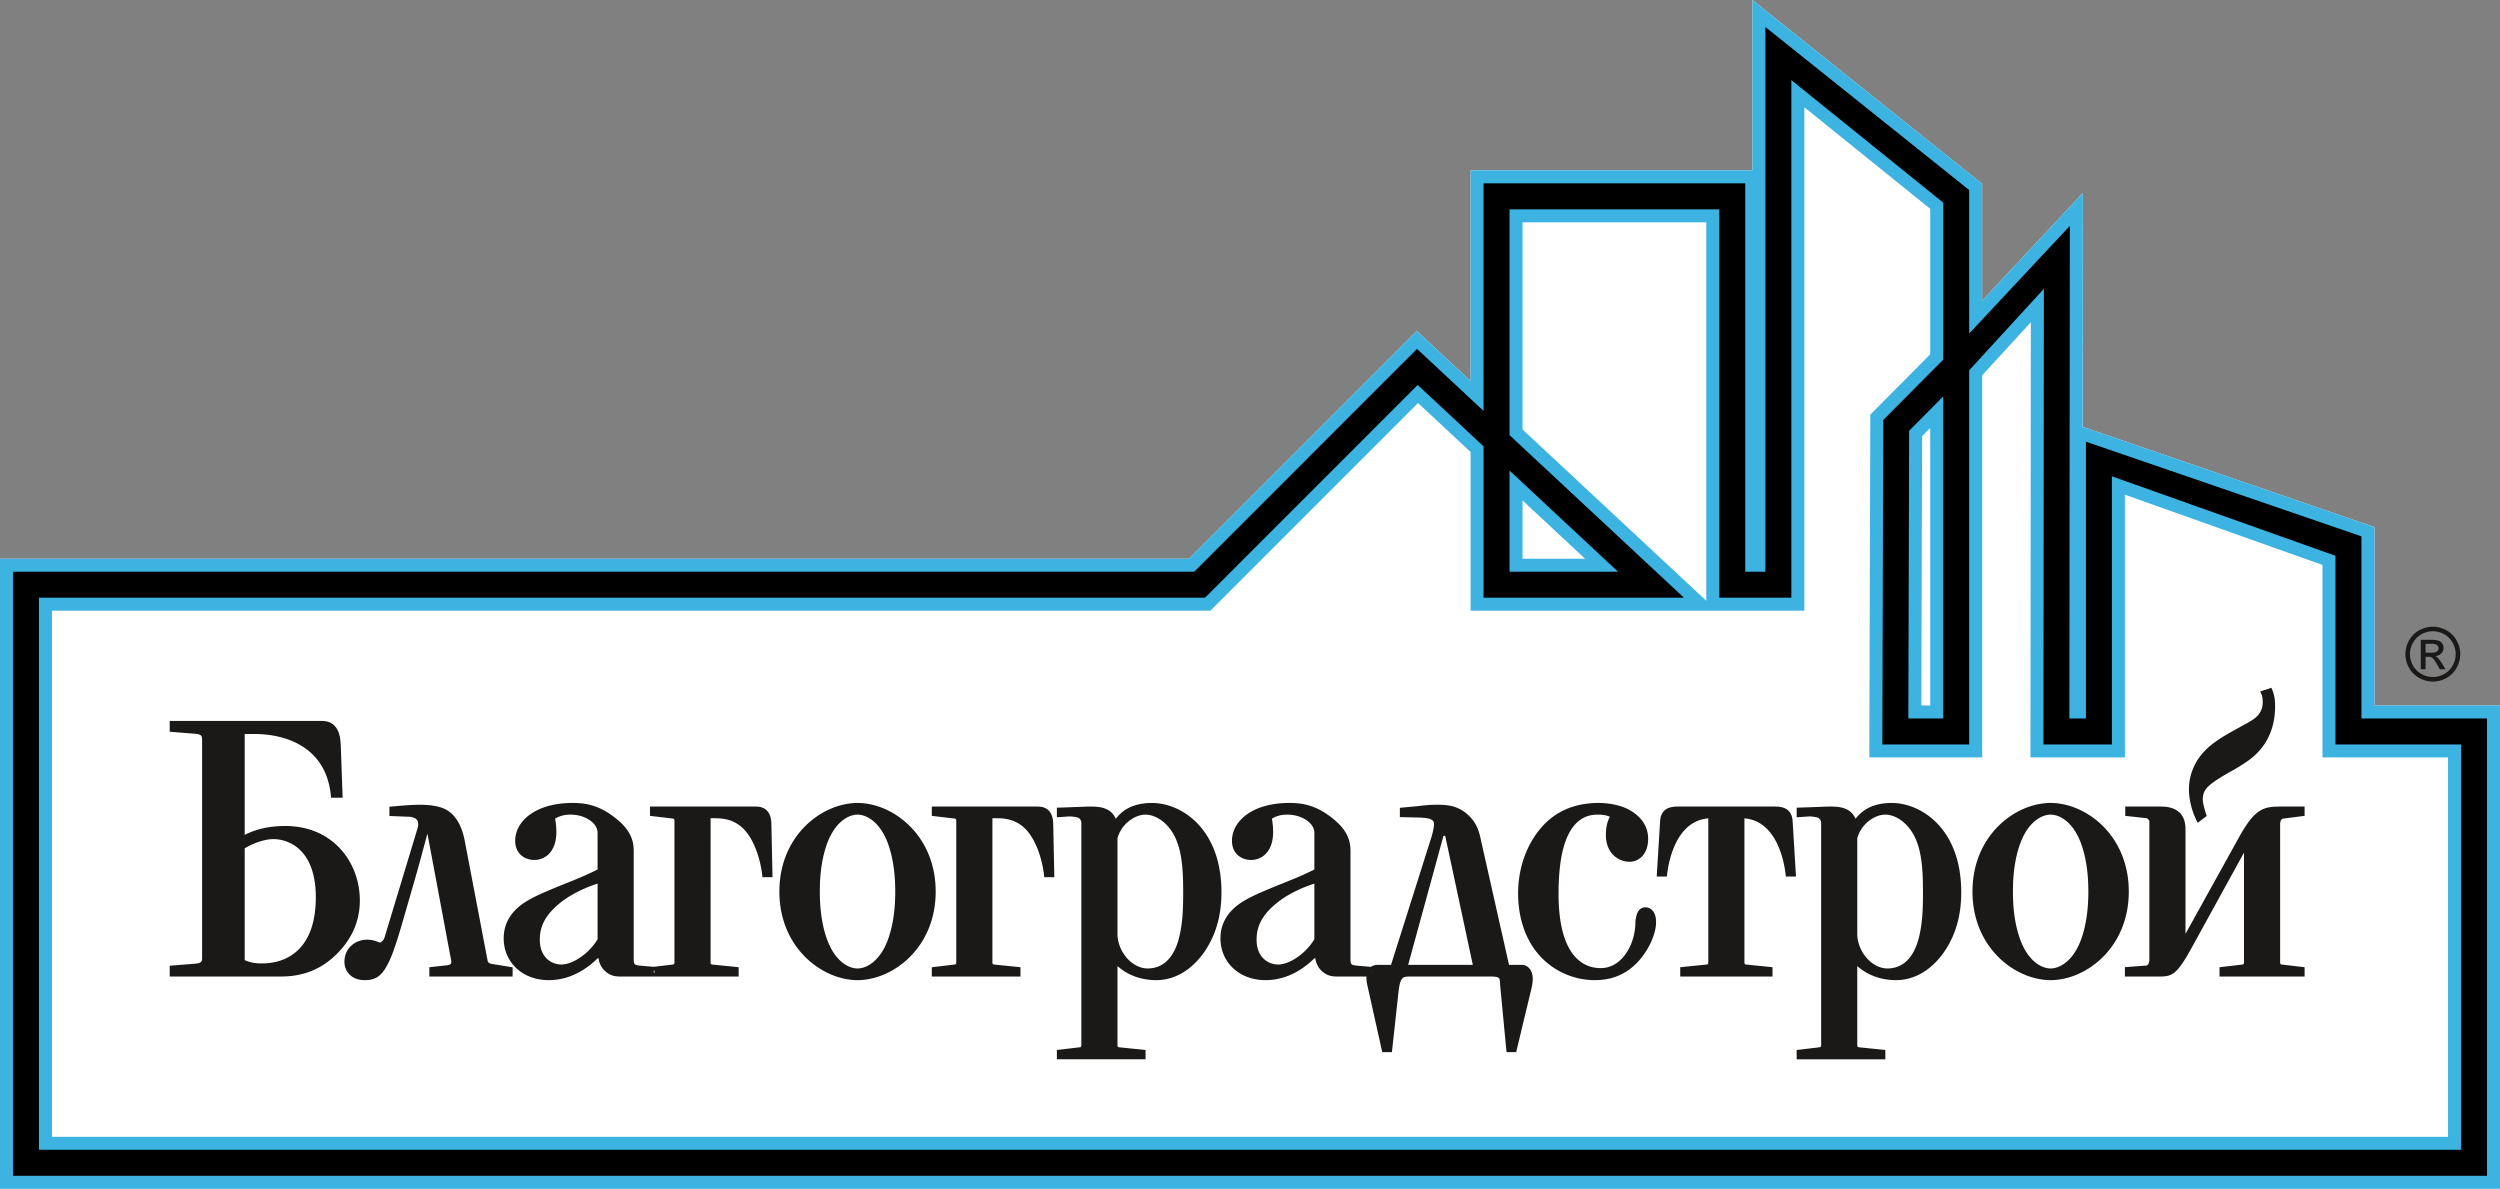
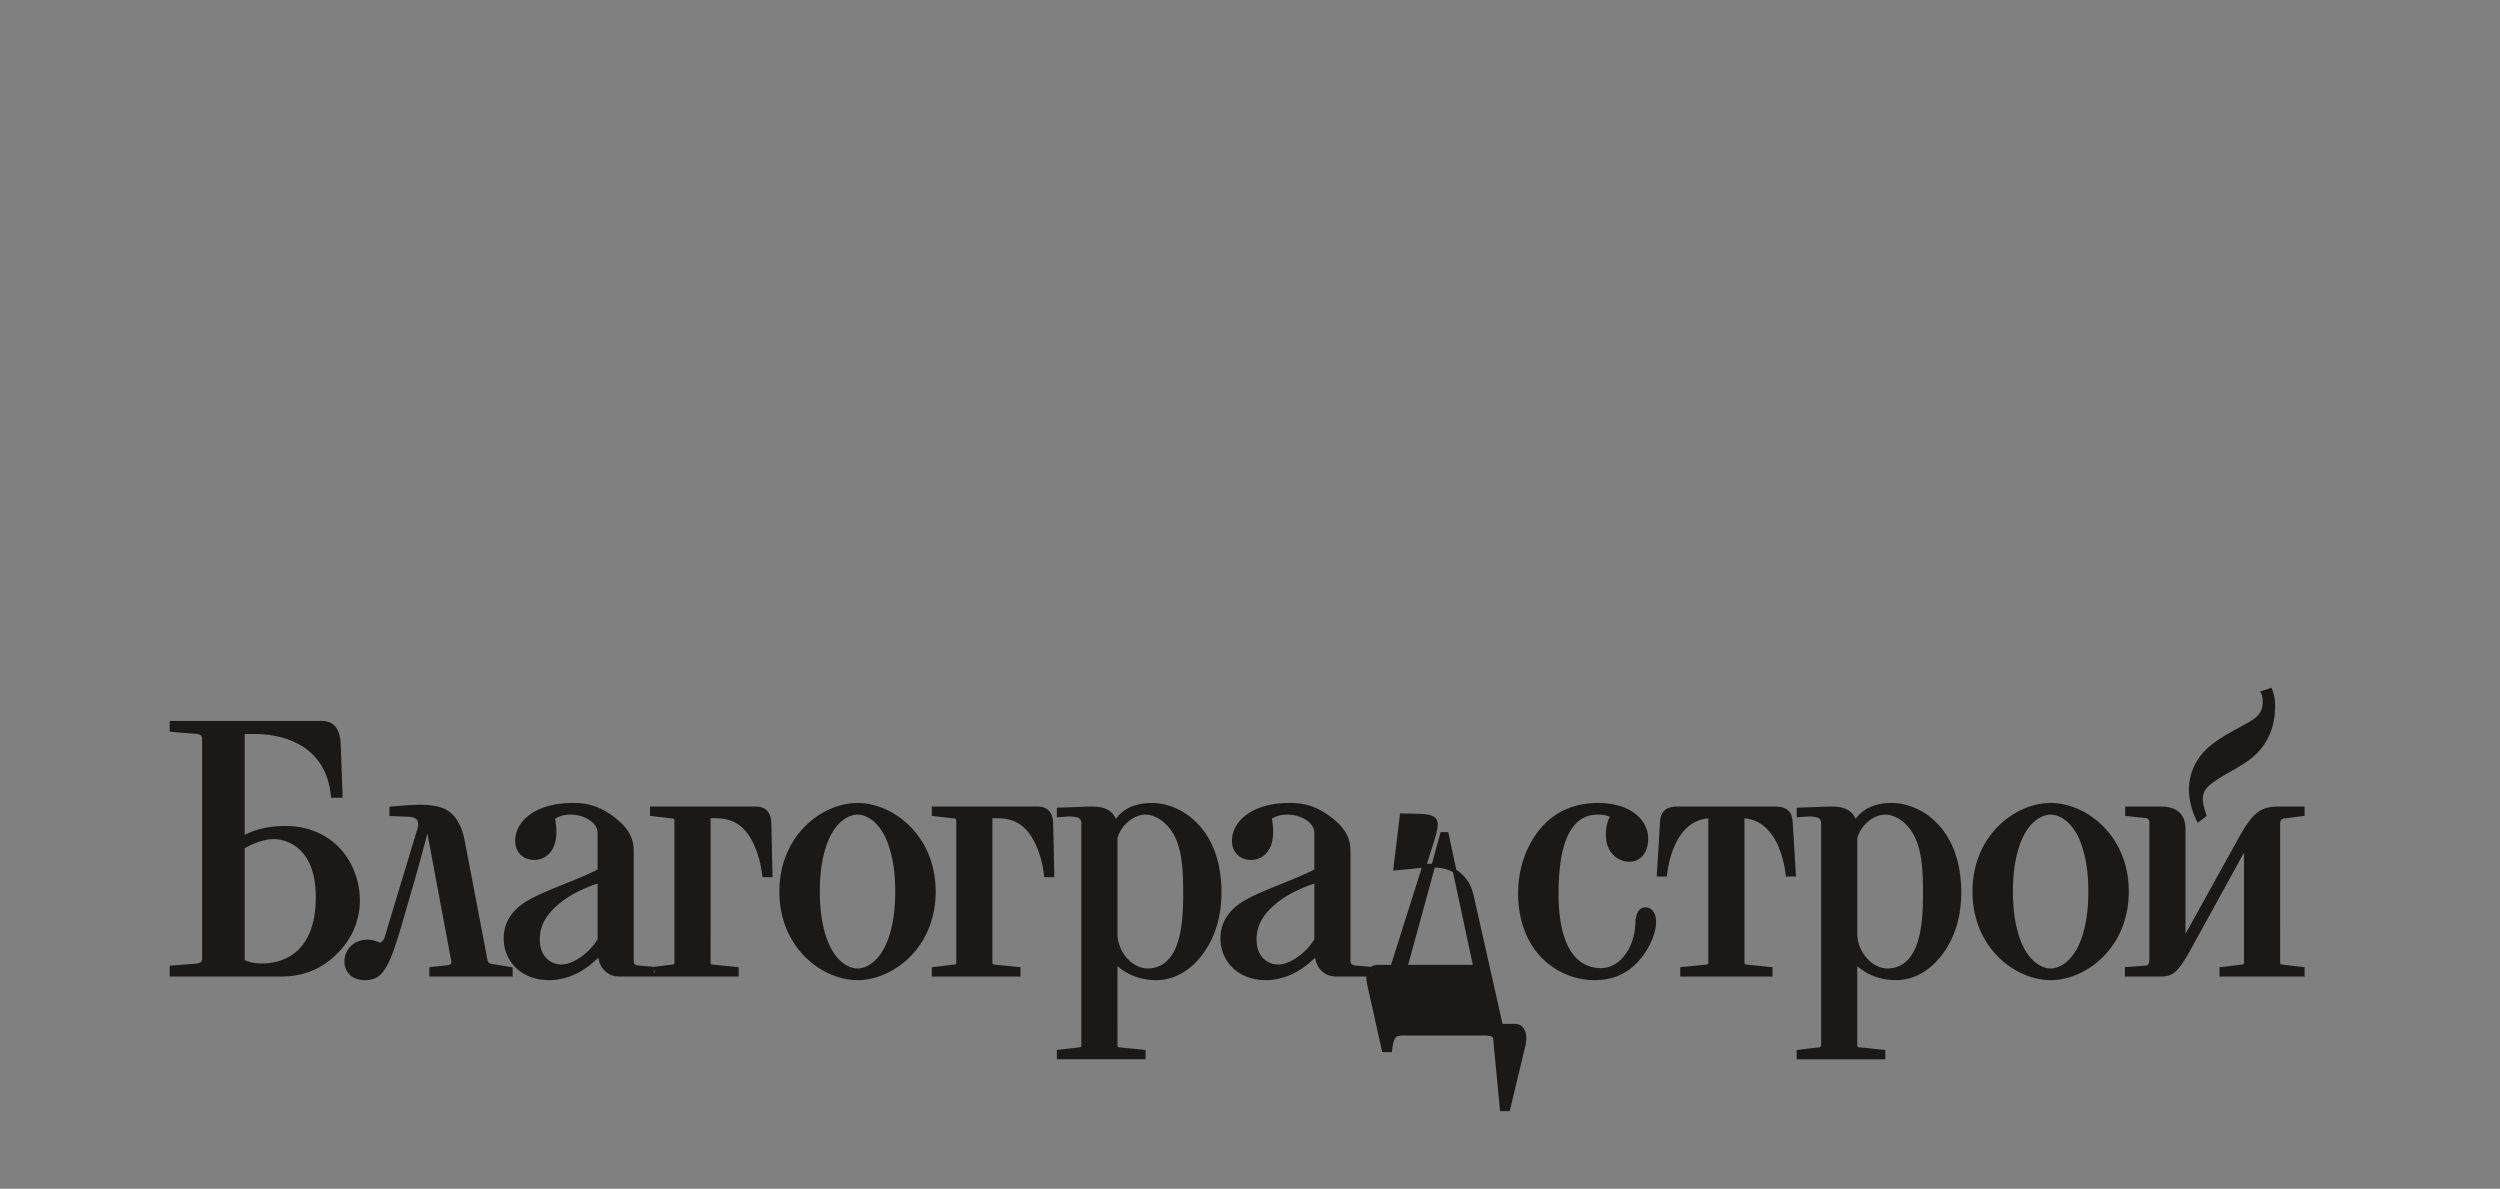
<svg xmlns="http://www.w3.org/2000/svg" height="89.699" width="188.638">
  <rect width="100%" height="100%" fill="#808080" stroke="none" />
  <path d="M-67.132-414.468v841.89h595.275v-841.89z" fill="none" />
-   <path d="M0 89.698v-47.54h89.706l17.192-17.195 4.065 3.79V12.854h21.265V0l17.337 13.869v8.813l7.597-8.123-.016 17.646 22.017 7.566v13.46h9.475v36.467H0z" fill="#fff" fill-rule="evenodd" />
  <g fill-rule="evenodd">
-     <path d="M18.322 63.933c.598-.38 1.548-.76 2.308-.76 1.059 0 3.34.678 3.34 4.534 0 3.909-2.145 5.13-4.209 5.13-.624 0-1.031-.108-1.439-.298zm7.385-3.883l-.136-3.8c-.027-.57-.108-1.71-1.276-1.71H12.947v.542l1.683.136c.408.027.76.082.76.543v16.56c0 .462-.352.517-.76.544L12.947 73v.543h8.226c1.385 0 2.932-.353 4.317-1.846.814-.868 1.52-2.09 1.52-3.746 0-2.797-1.955-5.484-5.484-5.484-1.303 0-2.307.271-3.204.76v-7.982h.951c1.954 0 5.457.76 5.837 4.805zm3.818.95v.435l1.384.054c.299.027.788.136.788.706 0 .136-.028.272-.082.435l-2.47 8.171c-.055.19-.3.462-.462.462-.163 0-.434-.217-.977-.217-.842 0-1.575.597-1.575 1.52 0 .652.462 1.249 1.385 1.249.733 0 1.113-.244 1.52-.95.353-.598.706-1.575 1.33-3.774.706-2.443 1.005-3.42 1.765-6.299h.244l1.82 9.72v.081c0 .163-.082.326-.408.38l-1.249.136v.434h6v-.434l-1.493-.244c-.272-.055-.38-.218-.407-.435l-1.684-8.823c-.108-.597-.38-1.846-1.357-2.389-.597-.326-1.52-.353-1.873-.353-.163 0-.625 0-1.548.081zm15.708 9.91c-.65 1.113-1.927 2.009-2.877 2.009-.815 0-1.765-.597-1.765-2.009 0-.814.217-1.928 1.928-3.15.733-.515 1.764-1.004 2.714-1.275zm0-5.213c-1.085.543-1.737.788-2.47 1.086-1.764.706-2.606 1.086-3.23 1.52-.924.652-1.385 1.494-1.385 2.498 0 1.71 1.33 3.014 3.258 3.014.814 0 2.199-.217 3.638-1.656h.244c.027.434.217.787.461 1.004.38.353.733.38 1.114.38h2.661v-.434L48.246 73c-.516-.054-.57-.217-.57-.651v-8.063c0-.516-.054-.978-.462-1.575-.38-.543-1.085-1.086-1.656-1.412-.841-.461-1.547-.57-2.362-.57-2.687 0-4.18 1.303-4.18 2.715 0 .896.651 1.303 1.303 1.303.651 0 1.52-.461 1.52-1.982 0-.434-.054-.76-.108-1.058.407-.272.814-.38 1.33-.38 1.113 0 2.171.651 2.171 1.52zm12.913.353l-.082-3.882c-.026-1.113-.705-1.167-1.058-1.167h-7.819v.434l1.602.19c.217.027.244.19.244.326v10.642c0 .136-.027.299-.244.326l-1.602.19v.434h6.407v-.434l-1.873-.19c-.217-.027-.244-.19-.244-.326V61.598h.407c.977 0 2.307.163 3.176 2.172.434.977.57 2.009.597 2.28zm6.56-5.32c-2.58 0-5.756 2.361-5.756 6.542 0 4.18 3.177 6.543 5.756 6.543s5.755-2.362 5.755-6.543c0-4.18-3.176-6.543-5.755-6.543zm0 12.488c-.68 0-1.82-.516-2.47-2.39-.381-1.113-.517-2.307-.517-3.556s.136-2.443.516-3.556c.652-1.874 1.792-2.39 2.47-2.39.68 0 1.82.516 2.471 2.39.38 1.113.516 2.307.516 3.556s-.136 2.443-.516 3.557c-.652 1.873-1.792 2.389-2.47 2.389zM79.41 66.05l-.081-3.882c-.027-1.113-.706-1.167-1.06-1.167h-7.818v.434l1.602.19c.217.027.244.19.244.326v10.642c0 .136-.027.299-.244.326l-1.602.19v.434h6.407v-.434l-1.873-.19c-.217-.027-.244-.19-.244-.326V61.598h.407c.977 0 2.307.163 3.176 2.172.435.977.57 2.009.598 2.28zm4.768-2.823c.326-1.195 1.412-1.9 2.253-1.9.815 0 1.846.624 2.417 1.9.515 1.167.57 2.633.57 4.1 0 1.194-.028 2.416-.353 3.61-.57 2.036-1.82 2.28-2.47 2.28-1.222 0-2.336-1.248-2.417-2.633zm-.082-1.303c-.325-.896-1.221-.923-1.819-.923-.352 0-.787.027-1.601.054l-.788.027v.434l.815-.054c.19 0 .624.054.76.136a.574.574 0 0 1 .272.516v16.723c0 .136-.028.299-.245.326l-1.602.19v.434h6.408v-.434l-1.874-.19c-.217-.027-.244-.19-.244-.326V72.566c.95.977 2.118 1.249 3.068 1.249 1.792 0 3.203-1.303 3.99-2.878.543-1.086.788-2.28.788-3.61 0-4.752-2.986-6.598-5.104-6.598-1.547 0-2.253.652-2.66 1.195zm15.22 8.986c-.65 1.113-1.927 2.009-2.877 2.009-.814 0-1.764-.597-1.764-2.009 0-.814.217-1.928 1.927-3.15.733-.515 1.765-1.004 2.715-1.275zm0-5.213c-1.085.543-1.737.788-2.47 1.086-1.764.706-2.606 1.086-3.23 1.52-.923.652-1.385 1.494-1.385 2.498 0 1.71 1.33 3.014 3.258 3.014.815 0 2.2-.217 3.638-1.656h.244c.028.434.217.787.462 1.004.38.353.733.38 1.113.38H103.607v-.434l-1.277-.108c-.515-.055-.57-.218-.57-.652v-8.063c0-.516-.054-.978-.461-1.575-.38-.543-1.086-1.086-1.656-1.412-.842-.461-1.548-.57-2.362-.57-2.688 0-4.181 1.303-4.181 2.715 0 .896.652 1.303 1.303 1.303.652 0 1.52-.461 1.52-1.982 0-.434-.054-.76-.108-1.058.407-.272.814-.38 1.33-.38 1.113 0 2.172.651 2.172 1.52zm6.452-4.18l1.222.027c.76.027 1.357.081 1.357.651 0 .218-.136.842-.244 1.14l-3.04 9.611h-1.087c-.597 0-.733.434-.733.815 0 .19.027.352.055.488l1.112 4.996h.49l.488-4.453c.136-1.167.38-1.249 1.004-1.249h6.109c.923 0 .787.3.841.87l.462 4.832h.489l1.113-4.643a3.42 3.42 0 0 0 .108-.733c0-.461-.217-.923-.706-.923h-1.058l-2.145-9.53c-.136-.65-.299-1.248-.95-1.845-.733-.652-1.467-.706-2.2-.706-.705 0-1.004.054-1.52.109l-1.167.108zm3.394 1.411l2.144 10.018h-5.24l2.743-10.018zm12.505-1.357c-.244.407-.353.842-.353 1.439 0 1.33.923 1.873 1.63 1.873.732 0 1.275-.597 1.275-1.602 0-1.059-.733-1.71-1.33-2.036-.19-.109-.978-.516-2.28-.516-1.684 0-3.34.57-4.535 2.226-.95 1.304-1.384 2.905-1.384 4.453 0 1.819.543 3.339 1.412 4.398a5.47 5.47 0 0 0 4.235 2.009c1.14 0 2.171-.353 3.04-1.222.788-.787 1.44-2.063 1.44-3.013 0-.787-.408-.978-.652-.978-.543 0-.598.679-.625 1.086a4.634 4.634 0 0 1-.407 1.765c-.462.977-1.249 1.737-2.362 1.737-1.33 0-3.312-.896-3.312-5.755 0-.896.054-2.2.326-3.312.651-2.634 2.117-2.796 2.769-2.796.516 0 .814.081 1.113.244zm5.067-.57h-.082c-.461 0-1.194.027-1.249.977l-.244 4.018h.489c.081-.76.597-4.29 3.393-4.398v10.995c0 .136-.027.299-.244.326l-1.873.19v.434h6.678v-.434l-1.873-.19c-.217-.027-.244-.19-.244-.326V61.598c2.796.109 3.312 3.638 3.393 4.398h.489l-.245-4.018c-.054-.95-.787-.977-1.248-.977h-.082zm13.265 2.226c.326-1.194 1.412-1.9 2.254-1.9.814 0 1.846.624 2.416 1.9.515 1.167.57 2.633.57 4.1 0 1.194-.027 2.416-.353 3.61-.57 2.036-1.819 2.28-2.47 2.28-1.222 0-2.335-1.248-2.417-2.633zm-.081-1.303c-.326-.896-1.222-.923-1.82-.923-.352 0-.786.027-1.6.054l-.788.027v.435l.814-.055c.19 0 .625.054.76.136a.574.574 0 0 1 .272.516v16.723c0 .136-.027.299-.244.326l-1.602.19v.435h6.407v-.435l-1.874-.19c-.217-.027-.244-.19-.244-.326V72.566c.95.977 2.118 1.249 3.068 1.249 1.792 0 3.203-1.303 3.991-2.878.543-1.086.787-2.28.787-3.61 0-4.752-2.986-6.598-5.104-6.598-1.547 0-2.253.652-2.66 1.195zm14.813-1.195c-2.58 0-5.756 2.362-5.756 6.543 0 4.18 3.176 6.543 5.756 6.543 2.579 0 5.755-2.362 5.755-6.543 0-4.18-3.176-6.543-5.755-6.543zm0 12.489c-.68 0-1.82-.516-2.47-2.39-.381-1.112-.517-2.307-.517-3.556s.136-2.443.516-3.556c.652-1.874 1.792-2.39 2.47-2.39.68 0 1.82.516 2.471 2.39.38 1.113.516 2.307.516 3.556s-.136 2.443-.516 3.557c-.652 1.873-1.792 2.389-2.47 2.389zm11.61-11.701c-.245-.733-.272-1.06-.272-1.195 0-.733.407-1.086.895-1.439.408-.298.815-.516 1.222-.76.462-.244.896-.516 1.33-.814.734-.516 2.01-1.656 2.01-4.018 0-.57-.082-.896-.218-1.222l-.57.19c.109.217.136.434.136.733 0 1.031-.787 1.439-1.33 1.738-1.25.705-2.498 1.303-3.285 2.253a3.986 3.986 0 0 0-.95 2.579c0 .76.217 1.602.57 2.308zm-5.865 11.592v.434h2.443c.923 0 1.222-.108 2.281-2.009l4.045-7.357h.217v8.416c0 .136-.027.299-.244.326l-1.602.19v.434h6.136v-.434l-1.602-.19c-.217-.027-.244-.19-.244-.326V62.222c0-.19.027-.542.38-.597l1.466-.19v-.434h-1.683c-1.222 0-1.82.135-2.96 2.172l-4.153 7.493h-.19v-8.09c0-.598-.163-1.575-1.71-1.575h-2.553v.434l1.493.163c.136.027.326.217.326.353v10.425c0 .543-.271.625-.407.625z" fill="#1b1918" stroke="#1b1918" stroke-width=".283" />
-     <path d="M183.572 47.289c.347 0 .686.088 1.017.267.33.178.588.433.773.765.184.332.277.678.277 1.037 0 .357-.091.7-.274 1.029-.181.33-.436.585-.764.766a2.091 2.091 0 0 1-1.03.274c-.358 0-.701-.091-1.03-.274a1.923 1.923 0 0 1-.766-.766 2.09 2.09 0 0 1-.274-1.029c0-.359.092-.705.277-1.037.187-.332.445-.587.775-.765.332-.179.67-.267 1.019-.267zm0 .342c-.292 0-.575.075-.85.224-.276.148-.49.362-.646.639a1.744 1.744 0 0 0-.233.864c0 .299.077.584.23.858.152.273.365.486.64.639.273.152.56.23.859.23.297 0 .583-.078.858-.23.274-.153.487-.366.639-.64.151-.273.227-.558.227-.857 0-.299-.078-.587-.232-.864a1.59 1.59 0 0 0-.646-.64 1.767 1.767 0 0 0-.846-.223zm-.91 2.87v-2.224h.766c.262 0 .451.02.568.062a.55.55 0 0 1 .281.215.588.588 0 0 1-.071.75.692.692 0 0 1-.463.202.591.591 0 0 1 .189.118c.09.087.2.234.33.441l.27.435h-.435l-.199-.35c-.155-.276-.282-.449-.377-.518a.458.458 0 0 0-.287-.075h-.212v.943zm.36-1.253h.436c.209 0 .351-.03.427-.093a.302.302 0 0 0 .114-.245.3.3 0 0 0-.055-.176.322.322 0 0 0-.152-.116 1.15 1.15 0 0 0-.361-.038h-.409z" fill="#1b1918" />
-     <path d="M0 89.698v-47.54h89.706l17.192-17.195 4.065 3.79V12.854h21.265V0l17.337 13.868v8.814l7.597-8.123-.016 17.646 22.017 7.566v13.46h9.475v36.467H0zm184.718-3.92V57.152h-9.475V42.628l-14.91-5.3v19.824h-7.125l.03-32.838-3.673 4.007v28.83h-8.516l.075-25.864 4.52-4.552V15.757l-9.496-7.662v37.983h-25.185V34.107l-3.967-3.697-15.665 15.668H3.92v39.7h180.797zm-55.971-40.447V16.774h-13.864v15.633zm-9.148-3.173l-4.716-4.397v4.397zm26.046 11.074v-20.94l-.613.617-.056 20.323z" fill="#3db3e2" />
-     <path d="M185.698 86.758V56.172h-9.475V41.936l-16.87-5.996v20.232h-5.164l.032-34.38-5.636 6.148v28.232h-6.553l.07-24.48 4.523-4.554v-11.85l-11.457-9.244v39.054h-5.441V15.794h-15.824v17.04l13.157 12.264h-15.117V33.68l-4.97-4.633-16.048 16.051H2.94v41.66h182.758zM.98 88.718v-45.58h89.132l16.81-16.812 5.02 4.68V13.834h19.745v29.304h1.52V2.039l15.378 12.3v10.826l7.595-8.121-.035 37.168h1.248V33.327l20.79 7.143v13.742h9.475v34.507H.98zm121.108-45.58l-8.185-7.63v7.63zm24.536 11.074V29.914l-2.57 2.59-.06 21.708z" />
+     <path d="M18.322 63.933c.598-.38 1.548-.76 2.308-.76 1.059 0 3.34.678 3.34 4.534 0 3.909-2.145 5.13-4.209 5.13-.624 0-1.031-.108-1.439-.298zm7.385-3.883l-.136-3.8c-.027-.57-.108-1.71-1.276-1.71H12.947v.542l1.683.136c.408.027.76.082.76.543v16.56c0 .462-.352.517-.76.544L12.947 73v.543h8.226c1.385 0 2.932-.353 4.317-1.846.814-.868 1.52-2.09 1.52-3.746 0-2.797-1.955-5.484-5.484-5.484-1.303 0-2.307.271-3.204.76v-7.982h.951c1.954 0 5.457.76 5.837 4.805zm3.818.95v.435l1.384.054c.299.027.788.136.788.706 0 .136-.028.272-.082.435l-2.47 8.171c-.055.19-.3.462-.462.462-.163 0-.434-.217-.977-.217-.842 0-1.575.597-1.575 1.52 0 .652.462 1.249 1.385 1.249.733 0 1.113-.244 1.52-.95.353-.598.706-1.575 1.33-3.774.706-2.443 1.005-3.42 1.765-6.299h.244l1.82 9.72v.081c0 .163-.082.326-.408.38l-1.249.136v.434h6v-.434l-1.493-.244c-.272-.055-.38-.218-.407-.435l-1.684-8.823c-.108-.597-.38-1.846-1.357-2.389-.597-.326-1.52-.353-1.873-.353-.163 0-.625 0-1.548.081zm15.708 9.91c-.65 1.113-1.927 2.009-2.877 2.009-.815 0-1.765-.597-1.765-2.009 0-.814.217-1.928 1.928-3.15.733-.515 1.764-1.004 2.714-1.275zm0-5.213c-1.085.543-1.737.788-2.47 1.086-1.764.706-2.606 1.086-3.23 1.52-.924.652-1.385 1.494-1.385 2.498 0 1.71 1.33 3.014 3.258 3.014.814 0 2.199-.217 3.638-1.656h.244c.027.434.217.787.461 1.004.38.353.733.38 1.114.38h2.661v-.434L48.246 73c-.516-.054-.57-.217-.57-.651v-8.063c0-.516-.054-.978-.462-1.575-.38-.543-1.085-1.086-1.656-1.412-.841-.461-1.547-.57-2.362-.57-2.687 0-4.18 1.303-4.18 2.715 0 .896.651 1.303 1.303 1.303.651 0 1.52-.461 1.52-1.982 0-.434-.054-.76-.108-1.058.407-.272.814-.38 1.33-.38 1.113 0 2.171.651 2.171 1.52zm12.913.353l-.082-3.882c-.026-1.113-.705-1.167-1.058-1.167h-7.819v.434l1.602.19c.217.027.244.19.244.326v10.642c0 .136-.027.299-.244.326l-1.602.19v.434h6.407v-.434l-1.873-.19c-.217-.027-.244-.19-.244-.326V61.598h.407c.977 0 2.307.163 3.176 2.172.434.977.57 2.009.597 2.28zm6.56-5.32c-2.58 0-5.756 2.361-5.756 6.542 0 4.18 3.177 6.543 5.756 6.543s5.755-2.362 5.755-6.543c0-4.18-3.176-6.543-5.755-6.543zm0 12.488c-.68 0-1.82-.516-2.47-2.39-.381-1.113-.517-2.307-.517-3.556s.136-2.443.516-3.556c.652-1.874 1.792-2.39 2.47-2.39.68 0 1.82.516 2.471 2.39.38 1.113.516 2.307.516 3.556s-.136 2.443-.516 3.557c-.652 1.873-1.792 2.389-2.47 2.389zM79.41 66.05l-.081-3.882c-.027-1.113-.706-1.167-1.06-1.167h-7.818v.434l1.602.19c.217.027.244.19.244.326v10.642c0 .136-.027.299-.244.326l-1.602.19v.434h6.407v-.434l-1.873-.19c-.217-.027-.244-.19-.244-.326V61.598h.407c.977 0 2.307.163 3.176 2.172.435.977.57 2.009.598 2.28zm4.768-2.823c.326-1.195 1.412-1.9 2.253-1.9.815 0 1.846.624 2.417 1.9.515 1.167.57 2.633.57 4.1 0 1.194-.028 2.416-.353 3.61-.57 2.036-1.82 2.28-2.47 2.28-1.222 0-2.336-1.248-2.417-2.633zm-.082-1.303c-.325-.896-1.221-.923-1.819-.923-.352 0-.787.027-1.601.054l-.788.027v.434l.815-.054c.19 0 .624.054.76.136a.574.574 0 0 1 .272.516v16.723c0 .136-.028.299-.245.326l-1.602.19v.434h6.408v-.434l-1.874-.19c-.217-.027-.244-.19-.244-.326V72.566c.95.977 2.118 1.249 3.068 1.249 1.792 0 3.203-1.303 3.99-2.878.543-1.086.788-2.28.788-3.61 0-4.752-2.986-6.598-5.104-6.598-1.547 0-2.253.652-2.66 1.195zm15.22 8.986c-.65 1.113-1.927 2.009-2.877 2.009-.814 0-1.764-.597-1.764-2.009 0-.814.217-1.928 1.927-3.15.733-.515 1.765-1.004 2.715-1.275zm0-5.213c-1.085.543-1.737.788-2.47 1.086-1.764.706-2.606 1.086-3.23 1.52-.923.652-1.385 1.494-1.385 2.498 0 1.71 1.33 3.014 3.258 3.014.815 0 2.2-.217 3.638-1.656h.244c.028.434.217.787.462 1.004.38.353.733.38 1.113.38H103.607v-.434l-1.277-.108c-.515-.055-.57-.218-.57-.652v-8.063c0-.516-.054-.978-.461-1.575-.38-.543-1.086-1.086-1.656-1.412-.842-.461-1.548-.57-2.362-.57-2.688 0-4.181 1.303-4.181 2.715 0 .896.652 1.303 1.303 1.303.652 0 1.52-.461 1.52-1.982 0-.434-.054-.76-.108-1.058.407-.272.814-.38 1.33-.38 1.113 0 2.172.651 2.172 1.52zm6.452-4.18l1.222.027c.76.027 1.357.081 1.357.651 0 .218-.136.842-.244 1.14l-3.04 9.611h-1.087c-.597 0-.733.434-.733.815 0 .19.027.352.055.488l1.112 4.996h.49c.136-1.167.38-1.249 1.004-1.249h6.109c.923 0 .787.3.841.87l.462 4.832h.489l1.113-4.643a3.42 3.42 0 0 0 .108-.733c0-.461-.217-.923-.706-.923h-1.058l-2.145-9.53c-.136-.65-.299-1.248-.95-1.845-.733-.652-1.467-.706-2.2-.706-.705 0-1.004.054-1.52.109l-1.167.108zm3.394 1.411l2.144 10.018h-5.24l2.743-10.018zm12.505-1.357c-.244.407-.353.842-.353 1.439 0 1.33.923 1.873 1.63 1.873.732 0 1.275-.597 1.275-1.602 0-1.059-.733-1.71-1.33-2.036-.19-.109-.978-.516-2.28-.516-1.684 0-3.34.57-4.535 2.226-.95 1.304-1.384 2.905-1.384 4.453 0 1.819.543 3.339 1.412 4.398a5.47 5.47 0 0 0 4.235 2.009c1.14 0 2.171-.353 3.04-1.222.788-.787 1.44-2.063 1.44-3.013 0-.787-.408-.978-.652-.978-.543 0-.598.679-.625 1.086a4.634 4.634 0 0 1-.407 1.765c-.462.977-1.249 1.737-2.362 1.737-1.33 0-3.312-.896-3.312-5.755 0-.896.054-2.2.326-3.312.651-2.634 2.117-2.796 2.769-2.796.516 0 .814.081 1.113.244zm5.067-.57h-.082c-.461 0-1.194.027-1.249.977l-.244 4.018h.489c.081-.76.597-4.29 3.393-4.398v10.995c0 .136-.027.299-.244.326l-1.873.19v.434h6.678v-.434l-1.873-.19c-.217-.027-.244-.19-.244-.326V61.598c2.796.109 3.312 3.638 3.393 4.398h.489l-.245-4.018c-.054-.95-.787-.977-1.248-.977h-.082zm13.265 2.226c.326-1.194 1.412-1.9 2.254-1.9.814 0 1.846.624 2.416 1.9.515 1.167.57 2.633.57 4.1 0 1.194-.027 2.416-.353 3.61-.57 2.036-1.819 2.28-2.47 2.28-1.222 0-2.335-1.248-2.417-2.633zm-.081-1.303c-.326-.896-1.222-.923-1.82-.923-.352 0-.786.027-1.6.054l-.788.027v.435l.814-.055c.19 0 .625.054.76.136a.574.574 0 0 1 .272.516v16.723c0 .136-.027.299-.244.326l-1.602.19v.435h6.407v-.435l-1.874-.19c-.217-.027-.244-.19-.244-.326V72.566c.95.977 2.118 1.249 3.068 1.249 1.792 0 3.203-1.303 3.991-2.878.543-1.086.787-2.28.787-3.61 0-4.752-2.986-6.598-5.104-6.598-1.547 0-2.253.652-2.66 1.195zm14.813-1.195c-2.58 0-5.756 2.362-5.756 6.543 0 4.18 3.176 6.543 5.756 6.543 2.579 0 5.755-2.362 5.755-6.543 0-4.18-3.176-6.543-5.755-6.543zm0 12.489c-.68 0-1.82-.516-2.47-2.39-.381-1.112-.517-2.307-.517-3.556s.136-2.443.516-3.556c.652-1.874 1.792-2.39 2.47-2.39.68 0 1.82.516 2.471 2.39.38 1.113.516 2.307.516 3.556s-.136 2.443-.516 3.557c-.652 1.873-1.792 2.389-2.47 2.389zm11.61-11.701c-.245-.733-.272-1.06-.272-1.195 0-.733.407-1.086.895-1.439.408-.298.815-.516 1.222-.76.462-.244.896-.516 1.33-.814.734-.516 2.01-1.656 2.01-4.018 0-.57-.082-.896-.218-1.222l-.57.19c.109.217.136.434.136.733 0 1.031-.787 1.439-1.33 1.738-1.25.705-2.498 1.303-3.285 2.253a3.986 3.986 0 0 0-.95 2.579c0 .76.217 1.602.57 2.308zm-5.865 11.592v.434h2.443c.923 0 1.222-.108 2.281-2.009l4.045-7.357h.217v8.416c0 .136-.027.299-.244.326l-1.602.19v.434h6.136v-.434l-1.602-.19c-.217-.027-.244-.19-.244-.326V62.222c0-.19.027-.542.38-.597l1.466-.19v-.434h-1.683c-1.222 0-1.82.135-2.96 2.172l-4.153 7.493h-.19v-8.09c0-.598-.163-1.575-1.71-1.575h-2.553v.434l1.493.163c.136.027.326.217.326.353v10.425c0 .543-.271.625-.407.625z" fill="#1b1918" stroke="#1b1918" stroke-width=".283" />
  </g>
</svg>